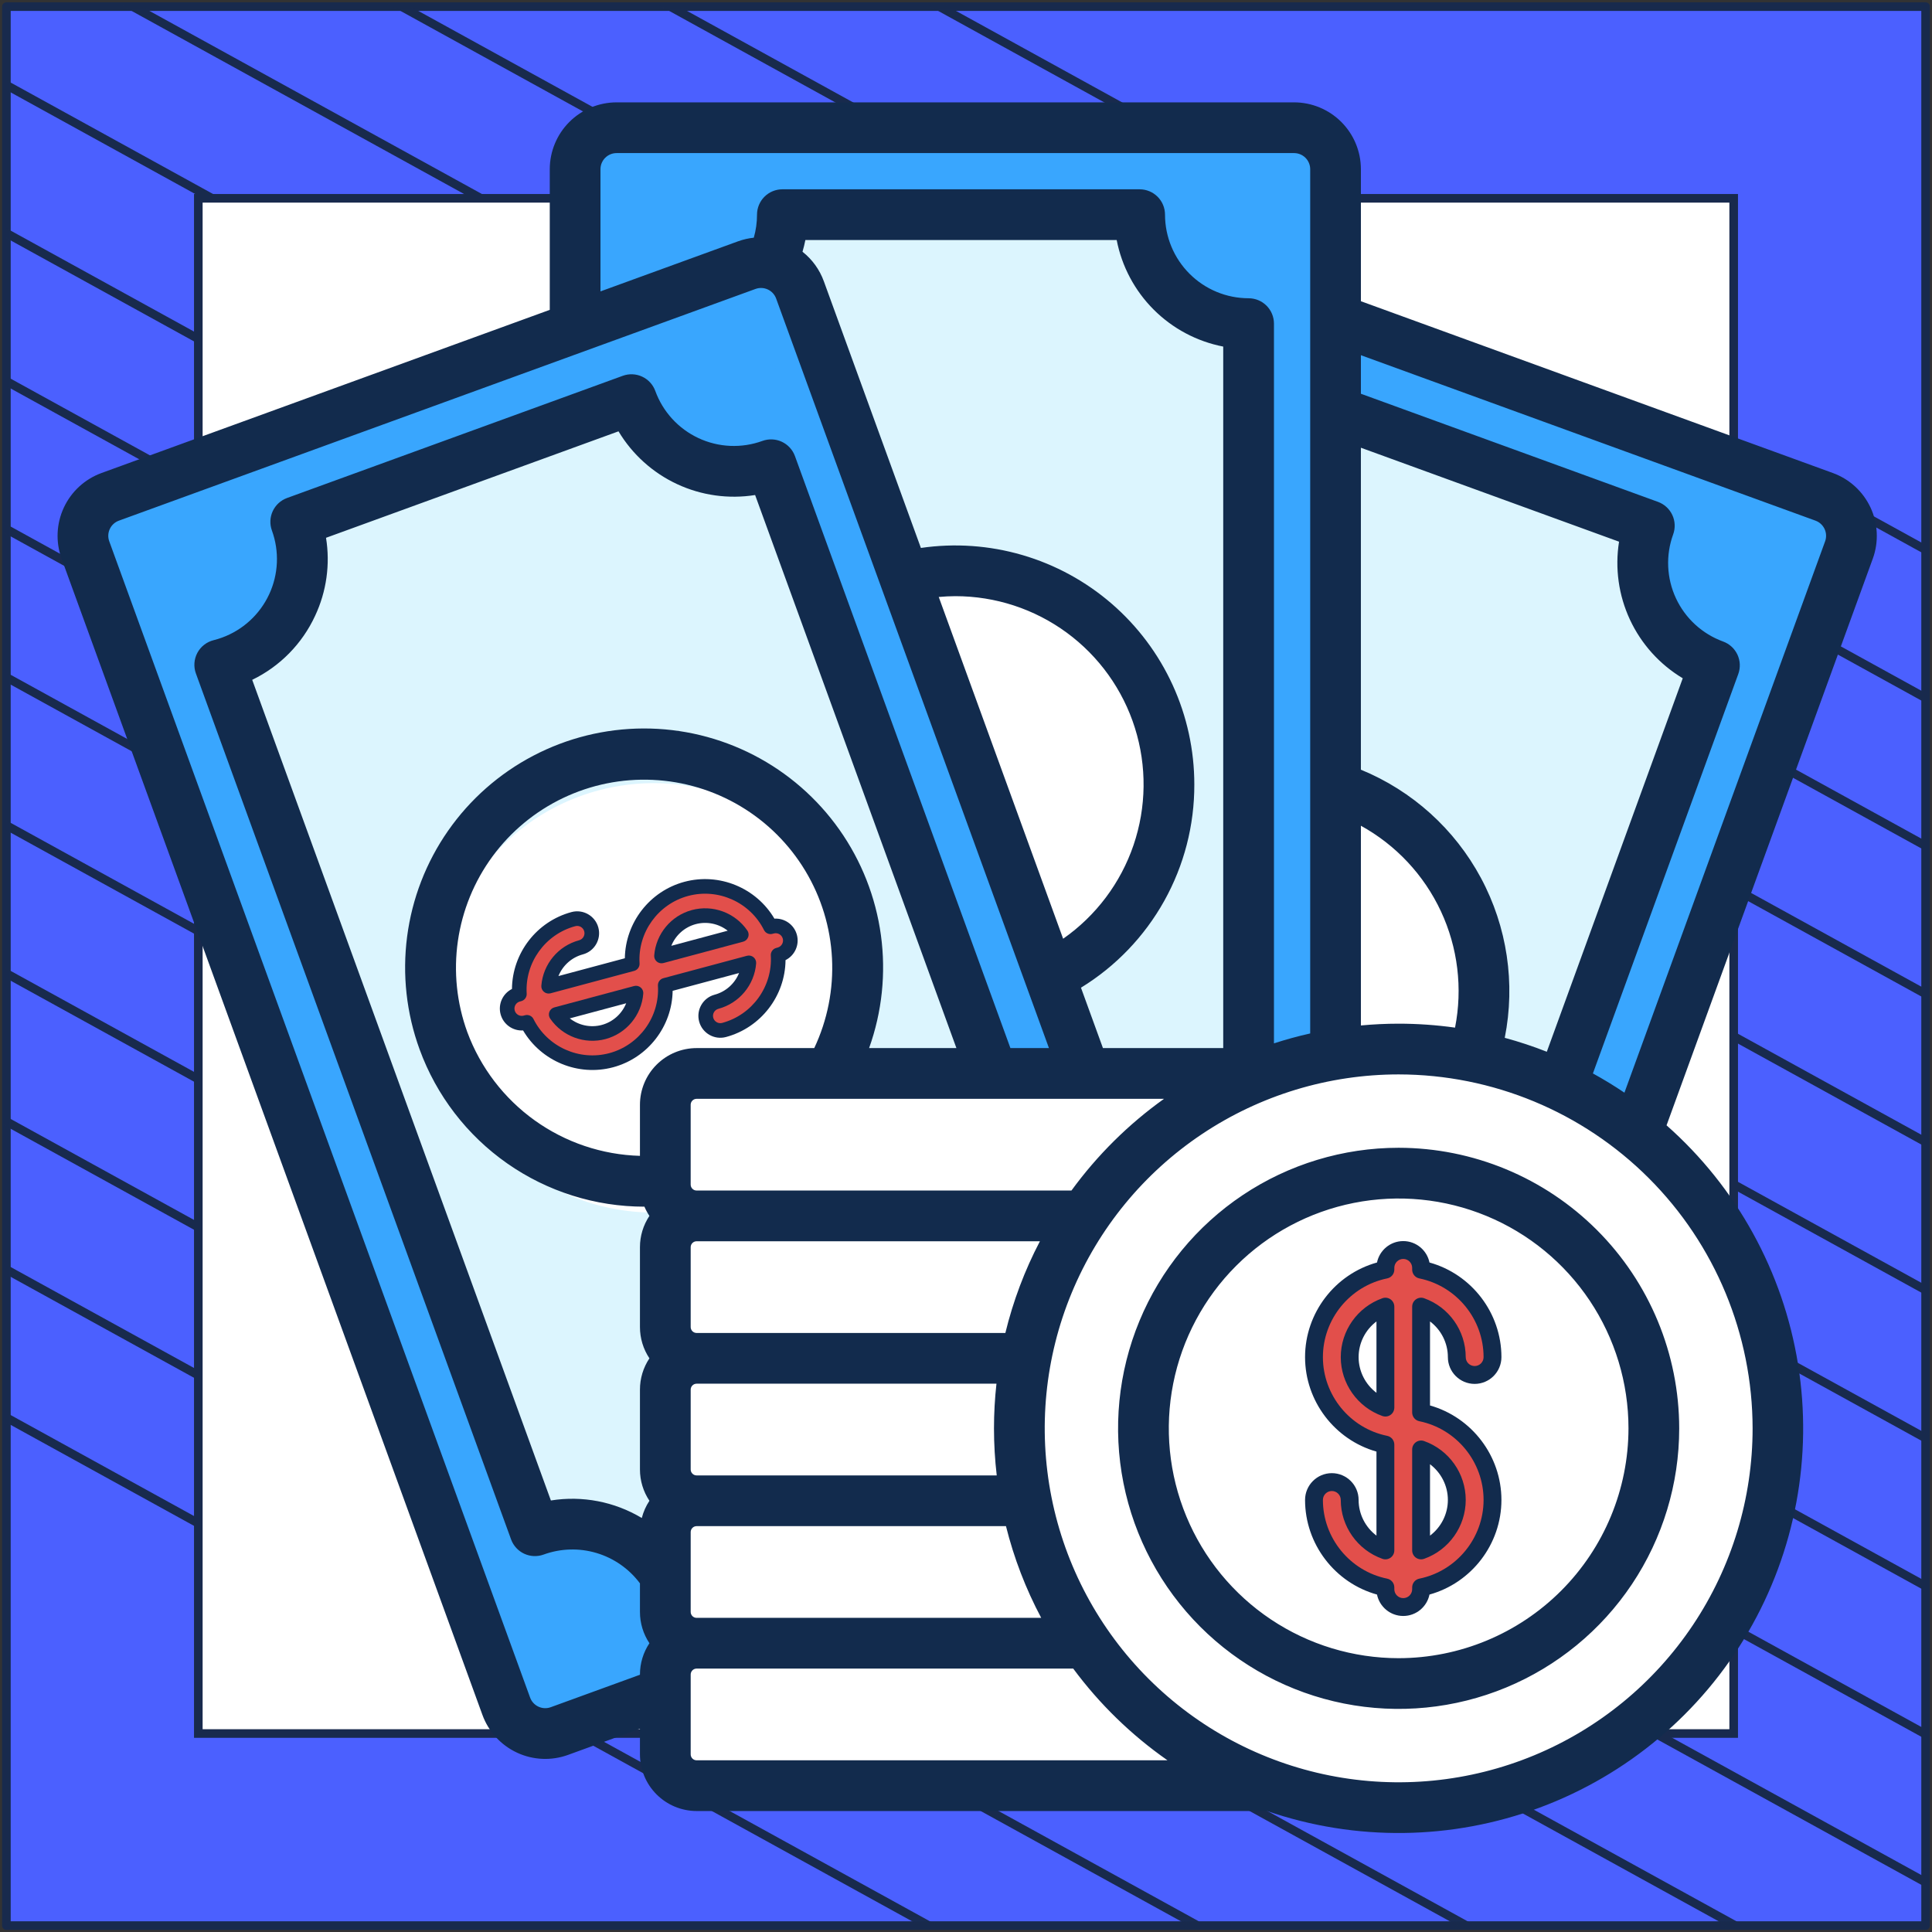
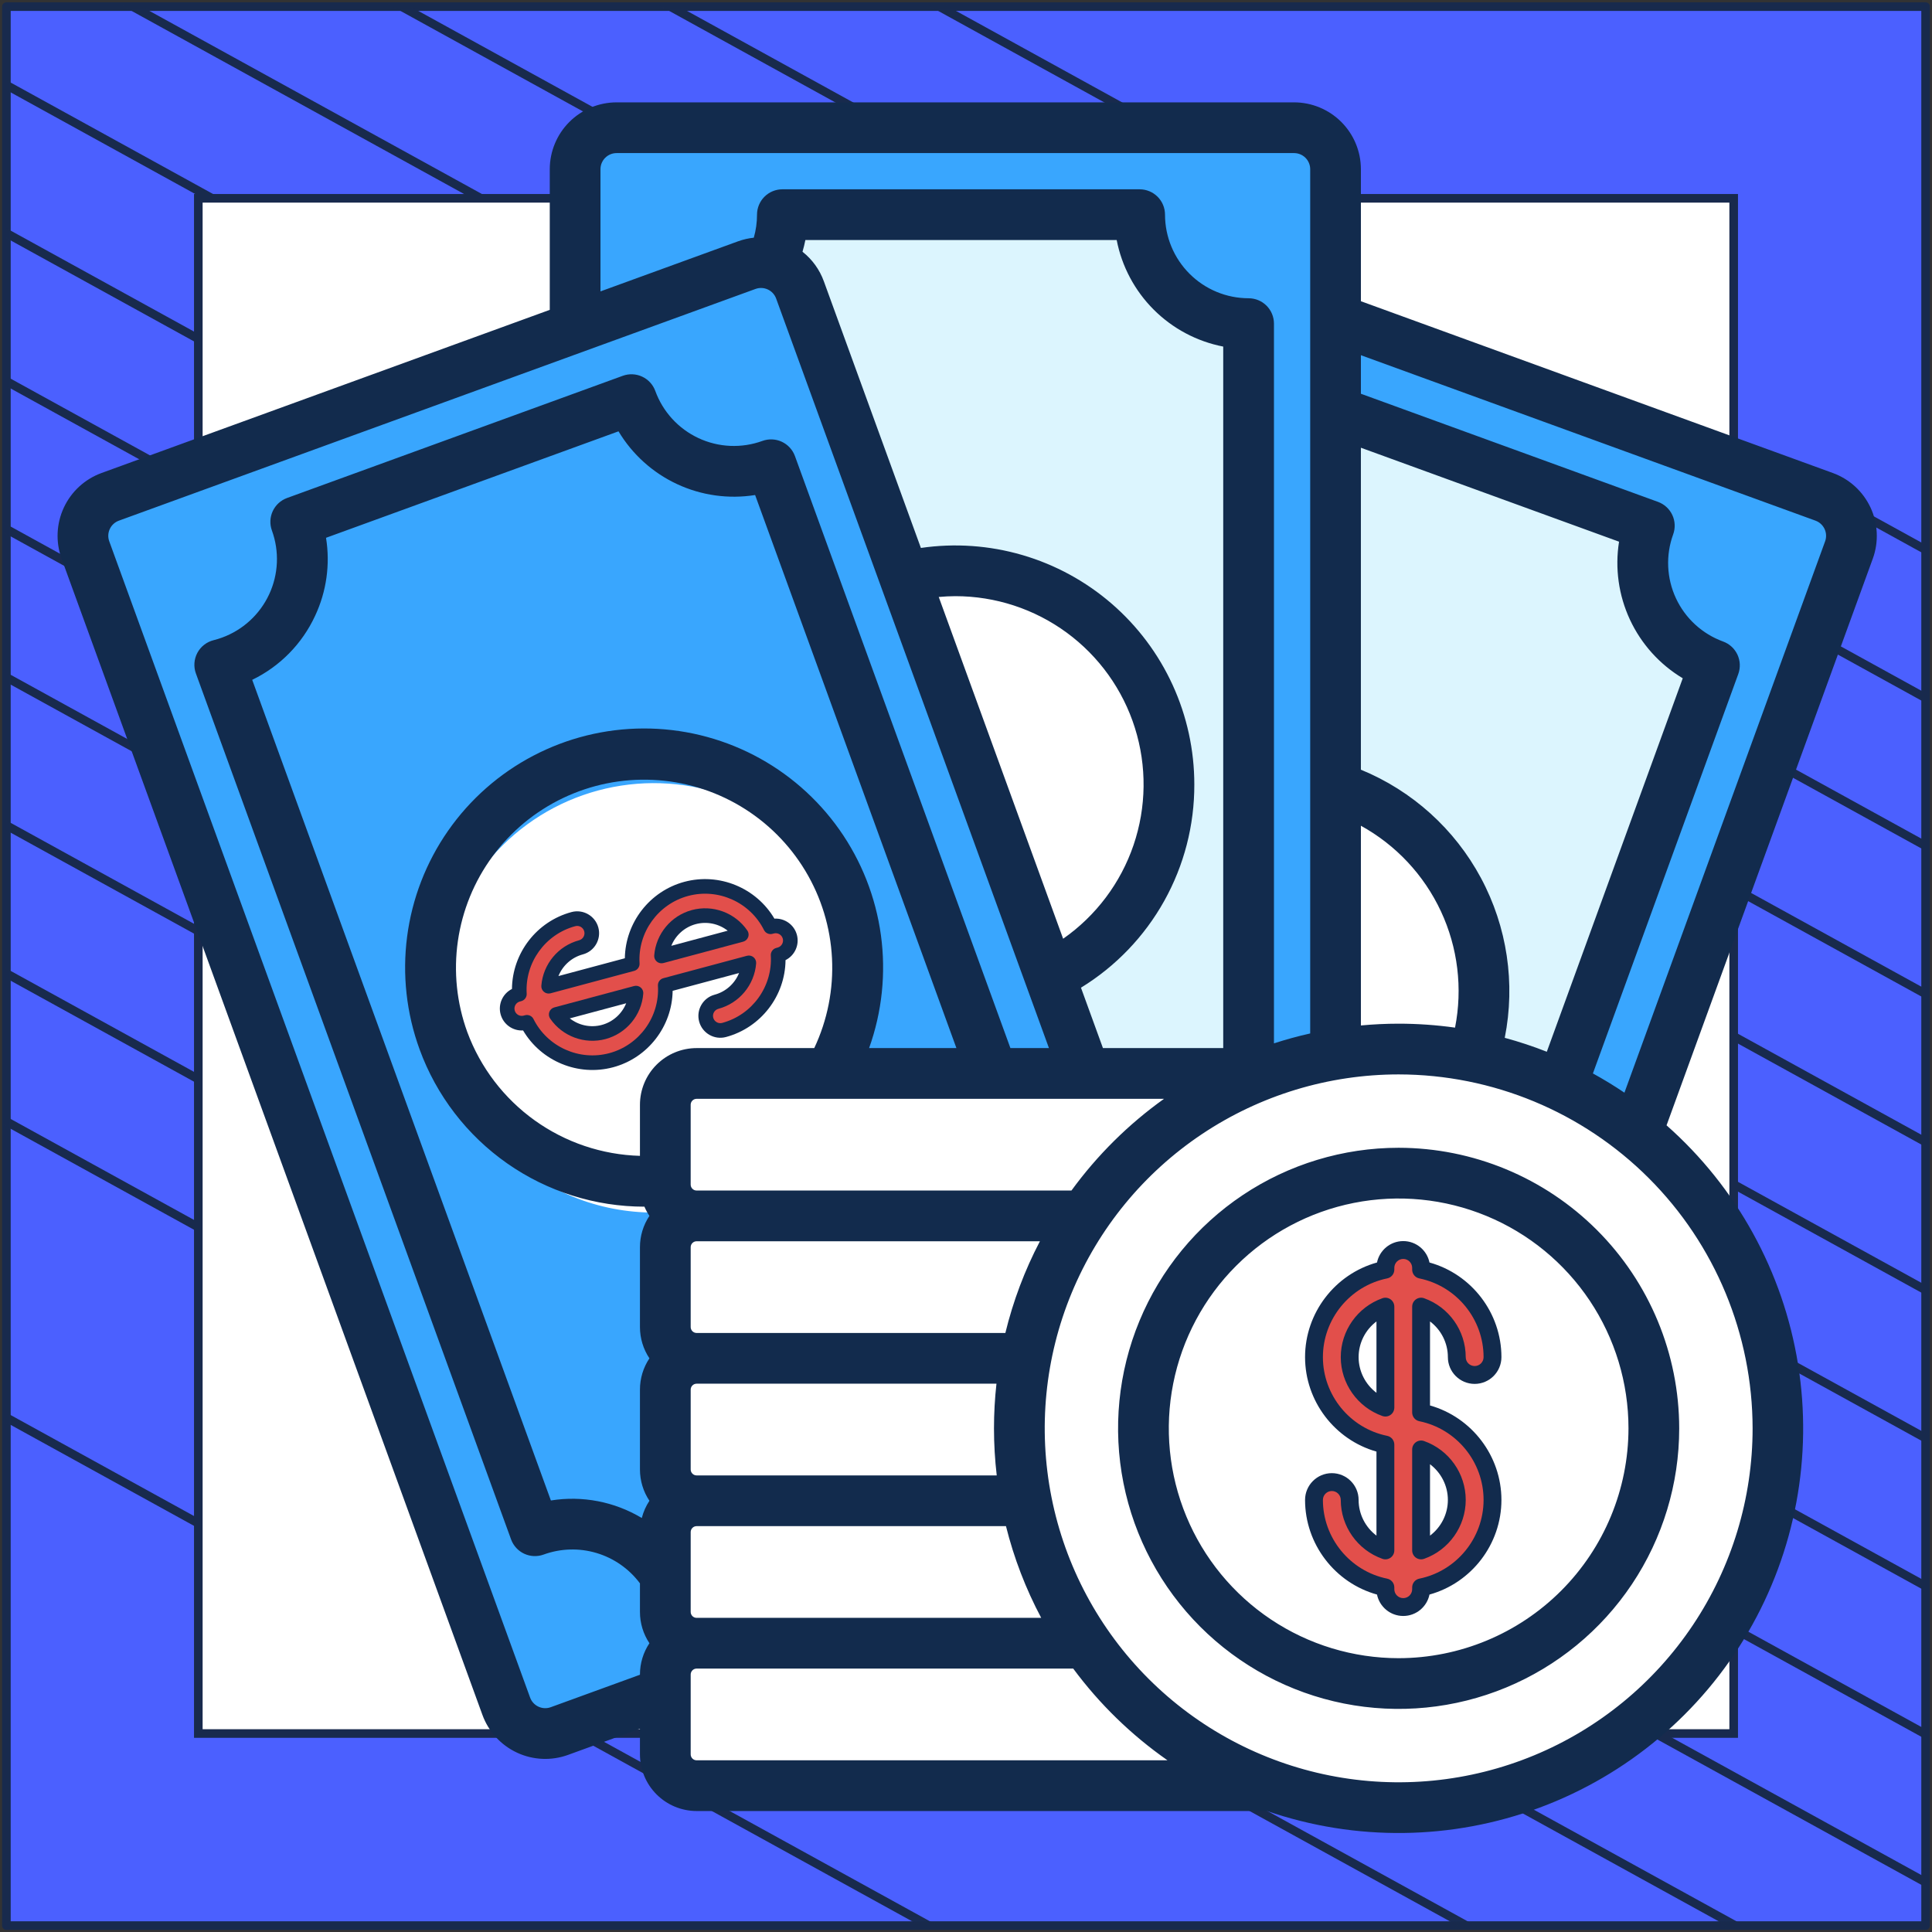
<svg xmlns="http://www.w3.org/2000/svg" width="302" height="302" viewBox="0 0 302 302" fill="none">
  <rect x="0" y="0" width="302" height="302" fill="#333333" stroke="none" />
  <rect width="300" height="300" transform="translate(1 1)" fill="#39A6FE" />
  <path d="M301 1.038H1V301H301V1.038Z" fill="#4B60FF" stroke="#182A4D" stroke-width="1.346" stroke-linejoin="round" />
  <mask id="mask0_1_5166" style="mask-type:luminance" maskUnits="userSpaceOnUse" x="1" y="1" width="300" height="300">
    <path d="M301 1H1V300.962H301V1Z" fill="white" />
  </mask>
  <g mask="url(#mask0_1_5166)">
    <path d="M-285.023 64.085L219.795 342.085" stroke="#182A4D" stroke-width="1.346" stroke-miterlimit="10" />
-     <path d="M-263.954 52.544L240.932 330.582" stroke="#182A4D" stroke-width="1.346" stroke-miterlimit="10" />
    <path d="M-242.819 41.04L261.999 319.04" stroke="#182A4D" stroke-width="1.346" stroke-miterlimit="10" />
    <path d="M-221.682 29.536L283.136 307.536" stroke="#182A4D" stroke-width="1.346" stroke-miterlimit="10" />
    <path d="M-200.545 18.032L304.272 296.032" stroke="#182A4D" stroke-width="1.346" stroke-miterlimit="10" />
    <path d="M-179.41 6.528L325.409 284.528" stroke="#182A4D" stroke-width="1.346" stroke-miterlimit="10" />
    <path d="M-158.273 -5.014L346.545 273.024" stroke="#182A4D" stroke-width="1.346" stroke-miterlimit="10" />
    <path d="M-137.205 -16.518L367.613 261.483" stroke="#182A4D" stroke-width="1.346" stroke-miterlimit="10" />
    <path d="M-116.069 -28.021L388.749 249.979" stroke="#182A4D" stroke-width="1.346" stroke-miterlimit="10" />
    <path d="M-94.932 -39.525L409.886 238.475" stroke="#182A4D" stroke-width="1.346" stroke-miterlimit="10" />
    <path d="M-73.796 -51.029L431.023 226.971" stroke="#182A4D" stroke-width="1.346" stroke-miterlimit="10" />
    <path d="M-52.659 -62.533L452.159 215.467" stroke="#182A4D" stroke-width="1.346" stroke-miterlimit="10" />
    <path d="M-31.591 -74.075L473.227 203.963" stroke="#182A4D" stroke-width="1.346" stroke-miterlimit="10" />
    <path d="M-10.454 -85.579L494.363 192.422" stroke="#182A4D" stroke-width="1.346" stroke-miterlimit="10" />
  </g>
  <path d="M271 31H31V270.975H271V31Z" fill="white" stroke="#182A4D" stroke-width="1.346" stroke-miterlimit="10" />
  <path d="M111.325 225.638L176.736 45.92C177.423 44.035 178.83 42.499 180.649 41.651C182.468 40.803 184.549 40.712 186.434 41.398L284.498 77.09C286.383 77.777 287.919 79.184 288.767 81.002C289.615 82.821 289.706 84.902 289.02 86.788L223.608 266.505C223.268 267.439 222.748 268.296 222.076 269.029C221.405 269.761 220.596 270.355 219.696 270.775C218.795 271.194 217.821 271.433 216.828 271.476C215.835 271.52 214.844 271.367 213.91 271.027L115.847 235.335C114.914 234.995 114.056 234.475 113.323 233.804C112.591 233.133 111.997 232.324 111.578 231.423C111.158 230.523 110.919 229.548 110.876 228.555C110.833 227.563 110.985 226.571 111.325 225.638Z" fill="#39A6FE" />
  <path d="M171.198 61.138L177.096 44.933C177.389 44.129 177.837 43.391 178.415 42.76C178.993 42.129 179.69 41.619 180.465 41.257C181.24 40.896 182.08 40.691 182.934 40.654C183.789 40.617 184.643 40.748 185.447 41.041L285.485 77.45C286.289 77.742 287.028 78.19 287.659 78.768C288.289 79.346 288.8 80.043 289.162 80.818C289.524 81.594 289.729 82.433 289.766 83.288C289.803 84.143 289.672 84.997 289.379 85.801L283.481 102.006C283.774 101.202 283.905 100.348 283.868 99.493C283.831 98.638 283.626 97.799 283.264 97.024C282.902 96.248 282.392 95.552 281.761 94.974C281.13 94.395 280.391 93.948 279.587 93.655L179.549 57.244C178.745 56.951 177.891 56.82 177.036 56.857C176.181 56.894 175.342 57.099 174.566 57.461C173.791 57.822 173.094 58.333 172.516 58.964C171.938 59.595 171.49 60.334 171.198 61.138Z" fill="#39A6FE" />
  <path d="M132.143 208.389L181.667 72.322C183.823 73.373 186.176 73.959 188.573 74.042C190.97 74.125 193.358 73.704 195.582 72.805C197.806 71.907 199.816 70.551 201.483 68.826C203.149 67.101 204.435 65.045 205.256 62.791L258.008 81.992C256.456 86.259 256.661 90.968 258.58 95.082C260.499 99.198 263.974 102.382 268.241 103.935L218.71 240.02C216.597 239.251 214.354 238.905 212.107 239.003C209.861 239.101 207.657 239.641 205.619 240.591C203.581 241.541 201.751 242.883 200.232 244.541C198.713 246.198 197.536 248.139 196.767 250.252L142.442 230.479C143.216 228.352 143.564 226.094 143.466 223.833C143.367 221.572 142.824 219.352 141.868 217.301C140.912 215.249 139.56 213.406 137.892 211.877C136.223 210.348 134.27 209.163 132.143 208.389Z" fill="#DCF5FE" />
  <path d="M166.726 155.836C166.726 149.197 168.695 142.707 172.384 137.186C176.073 131.666 181.315 127.363 187.45 124.822C193.584 122.282 200.333 121.617 206.845 122.912C213.357 124.208 219.338 127.405 224.033 132.1C228.728 136.795 231.925 142.776 233.22 149.288C234.515 155.8 233.85 162.55 231.309 168.684C228.768 174.818 224.465 180.06 218.944 183.749C213.424 187.437 206.933 189.406 200.294 189.406C191.394 189.395 182.862 185.855 176.569 179.562C170.276 173.269 166.736 164.736 166.726 155.836Z" fill="white" />
-   <path d="M89.569 219.394V28.143C89.569 27.149 89.764 26.165 90.145 25.247C90.525 24.329 91.082 23.495 91.785 22.793C92.487 22.09 93.321 21.533 94.239 21.152C95.157 20.772 96.141 20.577 97.135 20.577H201.491C202.485 20.577 203.469 20.772 204.387 21.152C205.305 21.533 206.139 22.09 206.841 22.793C207.544 23.495 208.101 24.329 208.482 25.247C208.862 26.165 209.057 27.149 209.057 28.143V219.394C209.057 220.387 208.862 221.371 208.482 222.289C208.101 223.207 207.544 224.041 206.841 224.744C206.139 225.447 205.305 226.004 204.387 226.384C203.469 226.764 202.485 226.96 201.491 226.96H97.135C96.141 226.96 95.157 226.764 94.239 226.384C93.321 226.004 92.487 225.447 91.785 224.744C91.082 224.041 90.525 223.207 90.145 222.289C89.764 221.371 89.569 220.387 89.569 219.394Z" fill="#39A6FE" />
+   <path d="M89.569 219.394V28.143C89.569 27.149 89.764 26.165 90.145 25.247C90.525 24.329 91.082 23.495 91.785 22.793C92.487 22.09 93.321 21.533 94.239 21.152C95.157 20.772 96.141 20.577 97.135 20.577H201.491C202.485 20.577 203.469 20.772 204.387 21.152C205.305 21.533 206.139 22.09 206.841 22.793C207.544 23.495 208.101 24.329 208.482 25.247V219.394C209.057 220.387 208.862 221.371 208.482 222.289C208.101 223.207 207.544 224.041 206.841 224.744C206.139 225.447 205.305 226.004 204.387 226.384C203.469 226.764 202.485 226.96 201.491 226.96H97.135C96.141 226.96 95.157 226.764 94.239 226.384C93.321 226.004 92.487 225.447 91.785 224.744C91.082 224.041 90.525 223.207 90.145 222.289C89.764 221.371 89.569 220.387 89.569 219.394Z" fill="#39A6FE" />
  <path d="M89.569 44.337V27.092C89.569 25.364 90.255 23.707 91.477 22.486C92.698 21.264 94.355 20.578 96.082 20.578H202.542C204.27 20.578 205.926 21.264 207.148 22.486C208.369 23.707 209.056 25.364 209.056 27.092V44.337C209.056 42.61 208.369 40.953 207.148 39.731C205.926 38.51 204.27 37.824 202.542 37.824H96.084C95.229 37.823 94.382 37.992 93.591 38.319C92.801 38.646 92.082 39.126 91.477 39.731C90.872 40.336 90.392 41.054 90.065 41.844C89.737 42.635 89.569 43.482 89.569 44.337Z" fill="#39A6FE" />
  <path d="M103.231 196.066V51.266C105.617 51.515 108.028 51.261 110.309 50.519C112.59 49.777 114.69 48.564 116.473 46.959C118.255 45.353 119.68 43.392 120.656 41.2C121.632 39.009 122.137 36.637 122.137 34.239H178.275C178.275 38.779 180.079 43.134 183.29 46.344C186.5 49.555 190.855 51.358 195.395 51.358V196.179C190.855 196.179 186.5 197.983 183.29 201.194C180.079 204.404 178.275 208.759 178.275 213.299H120.464C120.464 208.729 118.649 204.345 115.417 201.114C112.185 197.882 107.802 196.066 103.231 196.066Z" fill="#DCF5FE" />
  <path d="M115.744 123.768C115.744 117.129 117.713 110.638 121.402 105.118C125.09 99.597 130.333 95.295 136.467 92.754C142.601 90.213 149.351 89.549 155.863 90.844C162.374 92.139 168.356 95.336 173.051 100.031C177.745 104.726 180.942 110.707 182.238 117.219C183.533 123.731 182.868 130.481 180.327 136.615C177.786 142.749 173.483 147.991 167.963 151.68C162.442 155.369 155.952 157.337 149.313 157.337C140.413 157.327 131.88 153.787 125.587 147.494C119.294 141.201 115.754 132.668 115.744 123.768Z" fill="white" />
  <path d="M78.765 266.277L13.353 86.559C13.013 85.626 12.861 84.634 12.904 83.642C12.947 82.649 13.186 81.675 13.606 80.774C14.026 79.874 14.619 79.065 15.352 78.393C16.084 77.722 16.942 77.202 17.875 76.862L115.938 41.17C116.872 40.83 117.864 40.677 118.856 40.721C119.849 40.764 120.823 41.002 121.724 41.422C122.625 41.842 123.434 42.435 124.105 43.168C124.776 43.9 125.297 44.758 125.636 45.691L191.048 225.409C191.388 226.342 191.54 227.334 191.497 228.327C191.454 229.319 191.215 230.294 190.795 231.194C190.376 232.095 189.782 232.904 189.05 233.575C188.317 234.247 187.459 234.767 186.526 235.107L88.463 270.799C86.577 271.485 84.496 271.394 82.677 270.546C80.859 269.698 79.452 268.162 78.765 266.277Z" fill="#39A6FE" />
  <path d="M18.892 101.778L12.994 85.572C12.701 84.768 12.569 83.914 12.607 83.059C12.644 82.205 12.849 81.365 13.211 80.59C13.572 79.814 14.083 79.118 14.714 78.54C15.345 77.962 16.084 77.514 16.888 77.221L116.926 40.81C117.73 40.517 118.584 40.386 119.439 40.423C120.294 40.46 121.133 40.666 121.908 41.027C122.684 41.389 123.38 41.9 123.958 42.531C124.536 43.162 124.984 43.9 125.277 44.704L131.175 60.91C130.883 60.105 130.435 59.367 129.857 58.735C129.279 58.104 128.583 57.593 127.807 57.231C127.032 56.869 126.192 56.664 125.337 56.627C124.482 56.589 123.628 56.721 122.824 57.014L22.786 93.427C21.982 93.719 21.243 94.167 20.612 94.745C19.981 95.323 19.47 96.02 19.109 96.795C18.747 97.571 18.542 98.41 18.505 99.265C18.468 100.12 18.599 100.974 18.892 101.778Z" fill="#39A6FE" />
-   <path d="M83.625 239.68L34.101 103.615C36.428 103.034 38.607 101.97 40.497 100.493C42.387 99.016 43.945 97.158 45.071 95.04C46.197 92.922 46.865 90.591 47.033 88.198C47.2 85.805 46.863 83.404 46.043 81.149L98.796 61.948C100.349 66.215 103.533 69.69 107.648 71.609C111.763 73.528 116.472 73.733 120.738 72.18L170.269 208.266C168.157 209.035 166.216 210.212 164.558 211.731C162.901 213.25 161.559 215.08 160.609 217.118C159.658 219.155 159.119 221.36 159.021 223.606C158.923 225.852 159.268 228.096 160.037 230.208L105.712 249.981C104.938 247.854 103.753 245.901 102.224 244.232C100.696 242.563 98.853 241.212 96.802 240.256C94.751 239.299 92.532 238.756 90.271 238.657C88.01 238.558 85.752 238.906 83.625 239.68Z" fill="#DCF5FE" />
  <path d="M70.656 167.465C68.385 161.226 68.015 154.454 69.593 148.005C71.171 141.556 74.626 135.72 79.521 131.234C84.416 126.749 90.532 123.815 97.094 122.805C103.656 121.795 110.37 122.754 116.387 125.56C122.405 128.366 127.455 132.893 130.899 138.569C134.344 144.245 136.027 150.815 135.738 157.448C135.448 164.081 133.198 170.479 129.272 175.834C125.346 181.188 119.921 185.258 113.682 187.529C105.315 190.563 96.086 190.155 88.02 186.394C79.954 182.632 73.709 175.825 70.656 167.465Z" fill="white" />
  <path d="M222.603 239.554V252.038C222.603 253.335 222.088 254.579 221.17 255.496C220.253 256.413 219.009 256.929 217.712 256.929C218.354 256.929 218.99 257.055 219.584 257.301C220.177 257.547 220.716 257.907 221.171 258.361C221.625 258.816 221.985 259.355 222.231 259.948C222.477 260.542 222.603 261.178 222.603 261.82V274.303C222.603 274.945 222.477 275.582 222.231 276.175C221.985 276.768 221.625 277.308 221.171 277.762C220.716 278.216 220.177 278.576 219.584 278.822C218.99 279.068 218.354 279.195 217.712 279.195H108.913C107.615 279.195 106.371 278.679 105.454 277.762C104.537 276.845 104.021 275.6 104.021 274.303V261.82C104.021 260.523 104.537 259.279 105.454 258.361C106.371 257.444 107.615 256.929 108.913 256.929C107.616 256.929 106.371 256.413 105.454 255.496C104.537 254.579 104.021 253.335 104.021 252.038V239.554C104.021 238.257 104.537 237.013 105.454 236.095C106.371 235.178 107.615 234.663 108.913 234.663H217.712C219.009 234.663 220.253 235.178 221.17 236.096C222.088 237.013 222.603 238.257 222.603 239.554ZM217.712 212.397H108.913C107.616 212.397 106.371 212.912 105.454 213.83C104.537 214.747 104.021 215.991 104.021 217.288V229.772C104.021 231.069 104.537 232.313 105.454 233.23C106.371 234.147 107.616 234.663 108.913 234.663H217.712C219.009 234.663 220.253 234.147 221.17 233.23C222.088 232.313 222.603 231.069 222.603 229.772V217.288C222.603 215.991 222.088 214.747 221.17 213.83C220.253 212.913 219.009 212.397 217.712 212.397ZM222.603 185.24V172.756C222.603 171.459 222.088 170.215 221.17 169.298C220.253 168.381 219.009 167.865 217.712 167.865H108.913C107.616 167.865 106.371 168.38 105.454 169.298C104.537 170.215 104.021 171.459 104.021 172.756V185.24C104.021 186.537 104.537 187.781 105.454 188.698C106.371 189.616 107.615 190.131 108.913 190.131C107.616 190.131 106.371 190.646 105.454 191.564C104.537 192.481 104.021 193.725 104.021 195.022V207.507C104.021 208.805 104.537 210.049 105.454 210.966C106.371 211.883 107.616 212.398 108.913 212.398H217.712C219.009 212.398 220.253 211.883 221.17 210.966C222.088 210.049 222.603 208.805 222.603 207.507V195.024C222.603 193.727 222.088 192.483 221.17 191.565C220.253 190.648 219.009 190.133 217.712 190.133C218.354 190.133 218.991 190.006 219.584 189.76C220.178 189.514 220.717 189.154 221.171 188.699C221.625 188.245 221.985 187.706 222.231 187.112C222.477 186.518 222.603 185.882 222.603 185.24Z" fill="white" />
  <path d="M222.603 266.301V274.306C222.603 274.948 222.477 275.584 222.231 276.177C221.985 276.771 221.625 277.31 221.171 277.764C220.716 278.219 220.177 278.579 219.584 278.825C218.99 279.071 218.354 279.197 217.712 279.197H108.913C108.27 279.197 107.634 279.071 107.041 278.825C106.447 278.579 105.908 278.219 105.454 277.764C105 277.31 104.639 276.771 104.394 276.177C104.148 275.584 104.021 274.948 104.021 274.306V266.301C104.021 267.598 104.537 268.842 105.454 269.759C106.371 270.677 107.615 271.192 108.913 271.192H217.712C218.354 271.192 218.99 271.066 219.584 270.82C220.177 270.574 220.716 270.214 221.171 269.759C221.625 269.305 221.985 268.766 222.231 268.172C222.477 267.579 222.603 266.943 222.603 266.301ZM222.603 244.035V252.04C222.603 253.337 222.088 254.581 221.17 255.499C220.253 256.416 219.009 256.931 217.712 256.931H108.913C107.616 256.931 106.371 256.416 105.454 255.499C104.537 254.581 104.021 253.337 104.021 252.04V244.033C104.021 245.33 104.537 246.574 105.454 247.491C106.371 248.409 107.616 248.924 108.913 248.924H217.712C219.009 248.924 220.253 248.408 221.17 247.491C222.088 246.574 222.603 245.33 222.603 244.033V244.035ZM222.603 221.769V229.774C222.603 231.071 222.088 232.315 221.17 233.233C220.253 234.15 219.009 234.665 217.712 234.665H108.913C107.616 234.665 106.371 234.15 105.454 233.233C104.537 232.315 104.021 231.071 104.021 229.774V221.767C104.021 223.064 104.537 224.308 105.454 225.225C106.371 226.143 107.616 226.658 108.913 226.658H217.712C219.009 226.658 220.253 226.142 221.17 225.225C222.088 224.308 222.603 223.064 222.603 221.767V221.769ZM222.603 199.503V207.508C222.603 208.805 222.088 210.049 221.17 210.966C220.253 211.883 219.009 212.399 217.712 212.399H108.913C107.615 212.399 106.371 211.884 105.454 210.966C104.537 210.049 104.021 208.805 104.021 207.508V199.501C104.021 200.798 104.537 202.042 105.454 202.959C106.371 203.877 107.616 204.392 108.913 204.392H217.712C219.009 204.392 220.253 203.876 221.17 202.959C222.088 202.042 222.603 200.798 222.603 199.501V199.503ZM222.603 177.237V185.242C222.603 186.539 222.088 187.783 221.17 188.701C220.253 189.618 219.009 190.133 217.712 190.134H108.913C107.615 190.133 106.371 189.618 105.454 188.701C104.537 187.783 104.021 186.539 104.021 185.242V177.235C104.021 178.532 104.537 179.776 105.454 180.693C106.371 181.611 107.616 182.126 108.913 182.126H217.712C219.009 182.126 220.253 181.61 221.17 180.693C222.088 179.776 222.603 178.532 222.603 177.235V177.237Z" fill="white" />
  <path d="M277.942 223.222C277.942 234.838 274.497 246.192 268.044 255.85C261.591 265.508 252.419 273.035 241.688 277.481C230.957 281.926 219.148 283.089 207.756 280.823C196.364 278.557 185.899 272.963 177.686 264.75C169.472 256.537 163.879 246.073 161.613 234.68C159.346 223.288 160.509 211.48 164.954 200.748C169.399 190.017 176.926 180.845 186.584 174.391C196.242 167.938 207.596 164.493 219.212 164.493C226.924 164.493 234.561 166.012 241.687 168.963C248.812 171.914 255.287 176.24 260.74 181.694C266.194 187.147 270.52 193.622 273.471 200.747C276.423 207.873 277.942 215.51 277.942 223.222Z" fill="white" />
  <path d="M219.212 281.951C203.668 281.902 188.777 275.693 177.802 264.685C166.828 253.676 160.665 238.766 160.665 223.222C160.665 207.678 166.828 192.767 177.802 181.759C188.777 170.75 203.668 164.541 219.212 164.493V281.951Z" fill="white" />
  <path d="M219.212 265.672C210.816 265.672 202.609 263.182 195.628 258.518C188.647 253.853 183.206 247.223 179.993 239.467C176.78 231.71 175.94 223.175 177.578 214.94C179.216 206.706 183.259 199.142 189.195 193.205C195.132 187.269 202.696 183.226 210.93 181.588C219.165 179.95 227.7 180.79 235.457 184.003C243.213 187.216 249.843 192.657 254.508 199.638C259.172 206.619 261.662 214.826 261.662 223.222C261.649 234.476 257.173 245.266 249.215 253.225C241.256 261.183 230.466 265.659 219.212 265.672Z" fill="white" />
  <path d="M219.212 265.672C207.953 265.672 197.156 261.199 189.195 253.238C181.234 245.278 176.762 234.48 176.762 223.222C176.762 211.963 181.234 201.166 189.195 193.205C197.156 185.244 207.953 180.772 219.212 180.772V265.672Z" fill="white" />
  <path d="M262.485 223.272C262.485 231.946 259.913 240.425 255.094 247.637C250.274 254.849 243.425 260.47 235.411 263.79C227.397 267.109 218.579 267.977 210.072 266.285C201.564 264.592 193.75 260.415 187.616 254.282C181.483 248.148 177.306 240.333 175.614 231.826C173.922 223.319 174.791 214.5 178.11 206.487C181.43 198.473 187.051 191.624 194.263 186.805C201.476 181.986 209.955 179.414 218.629 179.414C230.257 179.427 241.404 184.052 249.626 192.274C257.848 200.496 262.473 211.644 262.485 223.272ZM254.556 223.272C254.556 216.166 252.449 209.22 248.501 203.312C244.553 197.403 238.943 192.798 232.378 190.079C225.813 187.36 218.589 186.648 211.62 188.034C204.651 189.42 198.249 192.842 193.225 197.867C188.2 202.891 184.778 209.293 183.392 216.262C182.005 223.231 182.717 230.455 185.436 237.019C188.155 243.584 192.76 249.195 198.668 253.143C204.576 257.091 211.522 259.198 218.628 259.198C228.153 259.188 237.285 255.4 244.021 248.664C250.756 241.929 254.545 232.797 254.556 223.272ZM292.746 87.325L260.506 175.906C271.467 185.596 278.73 198.788 281.056 213.232C283.383 227.677 280.628 242.481 273.263 255.123C265.898 267.765 254.377 277.461 240.663 282.561C226.95 287.661 211.893 287.848 198.057 283.09H108.891C106.543 283.087 104.292 282.154 102.631 280.493C100.971 278.833 100.037 276.582 100.034 274.234V270.226L88.801 274.314C86.198 275.262 83.325 275.136 80.814 273.965C78.303 272.794 76.36 270.674 75.412 268.07L9.626 87.325C8.682 84.721 8.81 81.849 9.981 79.339C11.151 76.829 13.27 74.886 15.872 73.937L85.936 48.435V26.446C85.939 23.677 87.04 21.022 88.998 19.064C90.956 17.106 93.61 16.004 96.379 16H202.283C205.052 16.003 207.707 17.105 209.666 19.063C211.624 21.021 212.726 23.677 212.729 26.446V47.085L286.501 73.937C289.103 74.886 291.221 76.829 292.392 79.339C293.563 81.849 293.691 84.721 292.747 87.325H292.746ZM253.08 84.674L212.728 69.987V120.313C220.755 123.607 227.388 129.59 231.49 137.236C235.592 144.883 236.909 153.717 235.214 162.227C237.444 162.831 239.639 163.558 241.789 164.404L263.038 106.023C259.436 103.865 256.563 100.677 254.788 96.872C253.014 93.066 252.419 88.817 253.081 84.67L253.08 84.674ZM212.729 160.294C214.672 160.113 216.64 160.016 218.63 160.016C221.578 160.017 224.524 160.223 227.444 160.633C228.656 154.492 227.883 148.125 225.238 142.452C222.592 136.779 218.212 132.094 212.729 129.075V160.294ZM93.863 45.549L115.386 37.715C116.175 37.431 116.996 37.243 117.83 37.155C118.164 35.985 118.333 34.773 118.332 33.556C118.332 32.504 118.749 31.496 119.493 30.752C120.236 30.009 121.245 29.591 122.296 29.591H178.144C179.196 29.591 180.204 30.009 180.948 30.752C181.691 31.496 182.109 32.504 182.109 33.556C182.113 37.02 183.49 40.341 185.94 42.79C188.389 45.24 191.71 46.618 195.174 46.622C196.226 46.622 197.234 47.039 197.978 47.783C198.721 48.526 199.139 49.535 199.139 50.587V163.093C200.989 162.492 202.877 161.975 204.803 161.543V26.446C204.802 25.779 204.537 25.139 204.065 24.668C203.593 24.196 202.954 23.93 202.287 23.93H96.379C95.712 23.93 95.072 24.196 94.601 24.668C94.129 25.139 93.864 25.779 93.863 26.446V45.549ZM49.254 96.265C47.231 100.635 43.758 104.17 39.424 106.268L86.112 234.546C91.024 233.758 96.056 234.729 100.322 237.286C100.566 236.328 100.969 235.418 101.515 234.594C100.549 233.146 100.033 231.443 100.034 229.702V217.219C100.033 215.478 100.548 213.776 101.514 212.327C100.548 210.879 100.033 209.177 100.034 207.437V194.953C100.033 193.213 100.547 191.511 101.513 190.062C101.209 189.607 100.948 189.125 100.733 188.621C93.061 188.62 85.576 186.262 79.29 181.865C73.004 177.468 68.222 171.245 65.59 164.039C63.533 158.404 62.864 152.355 63.638 146.406C64.413 140.457 66.609 134.782 70.04 129.861C73.472 124.94 78.038 120.918 83.353 118.135C88.667 115.351 94.574 113.889 100.573 113.871C106.573 113.853 112.488 115.281 117.819 118.032C123.15 120.784 127.74 124.779 131.201 129.679C134.662 134.58 136.891 140.242 137.701 146.186C138.511 152.13 137.878 158.183 135.854 163.83H149.501L118.036 77.38C113.889 78.041 109.64 77.447 105.834 75.672C102.028 73.898 98.841 71.025 96.682 67.423L50.962 84.066C51.634 88.212 51.039 92.464 49.254 96.265ZM155.374 223.272C155.375 220.94 155.504 218.61 155.761 216.292H108.891C108.645 216.292 108.409 216.39 108.236 216.564C108.062 216.737 107.964 216.973 107.964 217.219V229.702C107.964 229.948 108.062 230.183 108.236 230.357C108.409 230.531 108.645 230.629 108.891 230.629H155.804C155.519 228.187 155.375 225.73 155.374 223.272ZM108.891 163.831H127.28C129.346 159.452 130.299 154.632 130.054 149.797C129.81 144.962 128.375 140.262 125.878 136.114C123.381 131.966 119.899 128.499 115.74 126.021C111.581 123.542 106.875 122.128 102.039 121.905C97.203 121.682 92.387 122.656 88.017 124.741C83.648 126.827 79.861 129.958 76.993 133.858C74.124 137.758 72.263 142.306 71.574 147.098C70.885 151.89 71.39 156.778 73.044 161.328C75.101 166.877 78.77 171.683 83.579 175.131C88.389 178.579 94.119 180.51 100.034 180.676V172.689C100.036 170.341 100.97 168.089 102.63 166.429C104.291 164.768 106.542 163.834 108.891 163.831ZM108.891 252.894H162.756C160.341 248.359 158.491 243.544 157.248 238.559H108.891C108.645 238.559 108.409 238.656 108.236 238.83C108.062 239.004 107.964 239.24 107.964 239.485V251.971C107.965 252.216 108.063 252.451 108.237 252.624C108.41 252.797 108.645 252.894 108.891 252.894ZM162.554 194.027H108.891C108.645 194.027 108.409 194.125 108.236 194.299C108.062 194.472 107.964 194.708 107.964 194.954V207.437C107.964 207.683 108.062 207.918 108.236 208.092C108.41 208.265 108.645 208.363 108.891 208.363H157.153C158.362 203.382 160.175 198.567 162.554 194.027ZM181.955 171.761H108.889C108.643 171.761 108.408 171.859 108.234 172.033C108.06 172.207 107.963 172.442 107.962 172.688V185.171C107.963 185.416 108.06 185.652 108.234 185.826C108.408 185.999 108.643 186.097 108.889 186.097H167.484C171.508 180.574 176.395 175.734 181.955 171.761ZM166.184 146.738C171.317 143.153 175.173 138.023 177.19 132.096C179.208 126.169 179.282 119.753 177.402 113.781C175.523 107.808 171.787 102.591 166.739 98.888C161.69 95.185 155.592 93.189 149.331 93.189C148.464 93.189 147.601 93.24 146.74 93.316L166.184 146.738ZM172.406 163.831H191.208V54.176C187.089 53.375 183.303 51.362 180.336 48.395C177.369 45.428 175.356 41.642 174.555 37.523H125.89C125.772 38.141 125.616 38.749 125.443 39.353C126.962 40.548 128.116 42.145 128.776 43.962L143.95 85.652C149.255 84.88 154.664 85.258 159.81 86.762C164.955 88.265 169.717 90.859 173.772 94.366C177.826 97.873 181.078 102.212 183.307 107.087C185.537 111.962 186.69 117.261 186.69 122.621C186.71 128.992 185.091 135.26 181.988 140.824C178.885 146.388 174.402 151.06 168.972 154.39L172.406 163.831ZM100.034 261.786V261.751C100.033 260.01 100.548 258.308 101.514 256.859C100.548 255.411 100.033 253.709 100.034 251.968V247.502C98.341 245.232 95.961 243.568 93.248 242.758C90.534 241.947 87.632 242.033 84.971 243.002C84.482 243.18 83.962 243.26 83.442 243.238C82.922 243.215 82.411 243.09 81.939 242.87C81.467 242.65 81.043 242.339 80.692 241.955C80.34 241.571 80.067 241.122 79.889 240.632L30.623 105.274C30.433 104.752 30.355 104.197 30.393 103.643C30.432 103.089 30.587 102.549 30.847 102.059C31.107 101.568 31.468 101.138 31.905 100.796C32.342 100.454 32.847 100.207 33.385 100.072C33.828 99.961 34.266 99.828 34.695 99.671C36.307 99.085 37.788 98.186 39.053 97.027C40.318 95.868 41.342 94.471 42.068 92.916C42.792 91.361 43.204 89.678 43.279 87.964C43.353 86.25 43.09 84.538 42.503 82.925C42.325 82.436 42.245 81.917 42.267 81.396C42.29 80.876 42.415 80.366 42.635 79.894C42.855 79.422 43.166 78.998 43.55 78.646C43.934 78.294 44.383 78.022 44.873 77.844L97.35 58.743C97.839 58.565 98.359 58.485 98.879 58.508C99.4 58.53 99.91 58.655 100.382 58.876C100.854 59.096 101.278 59.406 101.63 59.79C101.982 60.174 102.254 60.624 102.432 61.113C103.618 64.369 106.048 67.021 109.188 68.486C112.329 69.95 115.922 70.107 119.178 68.922C119.668 68.744 120.187 68.664 120.707 68.687C121.228 68.709 121.738 68.834 122.21 69.054C122.682 69.274 123.106 69.585 123.458 69.969C123.81 70.353 124.083 70.802 124.261 71.291L157.942 163.831H163.966L121.324 46.671C121.096 46.044 120.628 45.533 120.023 45.251C119.418 44.969 118.726 44.938 118.099 45.166L18.581 81.388C17.954 81.617 17.444 82.085 17.162 82.69C16.88 83.294 16.849 83.986 17.077 84.613L82.864 265.358C83.093 265.984 83.561 266.494 84.166 266.777C84.77 267.059 85.462 267.09 86.089 266.862L100.034 261.786ZM182.496 275.16C176.841 271.21 171.864 266.368 167.76 260.824H108.891C108.645 260.824 108.409 260.922 108.236 261.096C108.062 261.269 107.964 261.505 107.964 261.751V274.234C107.964 274.48 108.062 274.715 108.236 274.889C108.41 275.063 108.645 275.16 108.891 275.16H182.496ZM218.632 167.946C207.69 167.946 196.993 171.191 187.895 177.27C178.797 183.349 171.705 191.99 167.518 202.099C163.33 212.209 162.235 223.333 164.37 234.065C166.504 244.798 171.774 254.656 179.511 262.393C187.249 270.131 197.107 275.4 207.839 277.535C218.571 279.67 229.695 278.574 239.805 274.386C249.914 270.199 258.555 263.108 264.634 254.009C270.714 244.911 273.958 234.214 273.958 223.272C273.942 208.603 268.107 194.54 257.735 184.168C247.362 173.796 233.298 167.962 218.63 167.946H218.632ZM283.794 81.388L212.729 55.523V61.548L259.17 78.451C259.659 78.629 260.109 78.902 260.493 79.254C260.877 79.606 261.187 80.03 261.408 80.501C261.628 80.973 261.753 81.484 261.775 82.004C261.798 82.524 261.718 83.044 261.54 83.533C260.355 86.789 260.512 90.383 261.976 93.523C263.44 96.664 266.092 99.094 269.348 100.28C269.837 100.458 270.287 100.73 270.671 101.082C271.055 101.434 271.366 101.858 271.586 102.329C271.806 102.801 271.931 103.312 271.954 103.832C271.976 104.352 271.896 104.872 271.718 105.361L248.995 167.795C250.685 168.724 252.328 169.727 253.922 170.802L285.293 84.613C285.521 83.986 285.49 83.295 285.208 82.69C284.927 82.085 284.417 81.617 283.791 81.388H283.794Z" fill="#122B4D" />
  <path d="M222.138 220.79V204.246C225.386 205.398 227.719 208.5 227.719 212.138C227.719 213.679 228.969 214.928 230.51 214.928C232.051 214.928 233.3 213.679 233.3 212.138C233.3 205.4 228.499 199.763 222.138 198.466V198.186C222.138 196.644 220.889 195.395 219.348 195.395C217.807 195.395 216.557 196.644 216.557 198.186V198.466C210.196 199.762 205.395 205.4 205.395 212.138C205.395 218.876 210.196 224.513 216.557 225.81V242.353C213.309 241.201 210.976 238.1 210.976 234.462C210.976 232.921 209.727 231.671 208.186 231.671C206.645 231.671 205.395 232.921 205.395 234.462C205.395 241.2 210.196 246.837 216.557 248.133V248.414C216.557 249.955 217.807 251.205 219.348 251.205C220.889 251.205 222.138 249.955 222.138 248.414V248.133C228.499 246.837 233.3 241.2 233.3 234.462C233.3 227.724 228.499 222.087 222.138 220.79ZM210.976 212.138C210.976 208.5 213.309 205.398 216.557 204.246V220.029C213.309 218.877 210.976 215.776 210.976 212.138ZM222.138 242.353V226.57C225.386 227.722 227.719 230.824 227.719 234.462C227.719 238.1 225.386 241.201 222.138 242.353Z" fill="#E24F4B" />
  <path d="M212.371 234.462C212.371 232.154 210.494 230.276 208.186 230.276C205.878 230.276 204 232.154 204 234.462C204 241.37 208.67 247.428 215.246 249.253C215.636 251.16 217.327 252.6 219.348 252.6C221.369 252.6 223.06 251.16 223.449 249.253C230.026 247.428 234.695 241.37 234.695 234.462C234.695 227.584 230.066 221.548 223.533 219.695V206.561C225.256 207.858 226.324 209.911 226.324 212.138C226.324 214.446 228.201 216.324 230.51 216.324C232.818 216.324 234.695 214.446 234.695 212.138C234.695 205.23 230.026 199.172 223.449 197.347C223.06 195.44 221.369 194 219.348 194C217.327 194 215.636 195.44 215.246 197.347C208.67 199.172 204 205.23 204 212.138C204 219.016 208.63 225.052 215.162 226.905V240.039C213.439 238.742 212.371 236.689 212.371 234.462ZM216.836 224.443C211.015 223.257 206.79 218.081 206.79 212.138C206.79 206.195 211.015 201.02 216.836 199.833C217.486 199.701 217.952 199.129 217.952 198.466V198.186C217.952 197.416 218.578 196.79 219.348 196.79C220.117 196.79 220.743 197.416 220.743 198.186V198.466C220.743 199.129 221.21 199.701 221.859 199.834C227.68 201.02 231.905 206.195 231.905 212.138C231.905 212.908 231.279 213.533 230.51 213.533C229.74 213.533 229.114 212.908 229.114 212.138C229.114 208.012 226.498 204.313 222.605 202.932C222.178 202.78 221.703 202.845 221.333 203.107C220.963 203.368 220.743 203.793 220.743 204.247V220.79C220.743 221.453 221.21 222.025 221.859 222.157C227.68 223.344 231.905 228.519 231.905 234.462C231.905 240.405 227.68 245.58 221.859 246.767C221.21 246.899 220.743 247.471 220.743 248.134V248.414C220.743 249.184 220.117 249.81 219.348 249.81C218.578 249.81 217.952 249.184 217.952 248.414V248.134C217.952 247.471 217.486 246.899 216.836 246.767C211.015 245.58 206.79 240.405 206.79 234.462C206.79 233.693 207.416 233.067 208.186 233.067C208.955 233.067 209.581 233.693 209.581 234.462C209.581 238.588 212.197 242.287 216.091 243.668C216.518 243.82 216.992 243.754 217.362 243.493C217.732 243.232 217.952 242.807 217.952 242.353V225.81C217.952 225.147 217.486 224.575 216.836 224.443Z" fill="#122B4D" />
  <path d="M217.953 204.247C217.953 203.793 217.732 203.368 217.362 203.107C216.992 202.846 216.518 202.78 216.091 202.932C212.197 204.313 209.581 208.013 209.581 212.138C209.581 216.264 212.197 219.963 216.091 221.345C216.243 221.399 216.4 221.425 216.557 221.425C216.842 221.425 217.124 221.338 217.362 221.169C217.733 220.908 217.953 220.483 217.953 220.03V204.247H217.953ZM215.162 217.715C213.439 216.419 212.372 214.365 212.372 212.138C212.372 209.911 213.439 207.858 215.162 206.562V217.715Z" fill="#122B4D" />
  <path d="M221.333 243.493C221.572 243.662 221.854 243.749 222.138 243.749C222.295 243.749 222.453 243.722 222.605 243.668C226.498 242.287 229.115 238.587 229.115 234.462C229.115 230.337 226.498 226.637 222.605 225.256C222.178 225.104 221.704 225.17 221.333 225.431C220.963 225.692 220.743 226.117 220.743 226.571V242.353C220.743 242.807 220.963 243.232 221.333 243.493ZM223.533 228.885C225.256 230.182 226.324 232.235 226.324 234.462C226.324 236.689 225.256 238.742 223.533 240.039V228.885Z" fill="#122B4D" />
  <path d="M98.834 150.661L85.758 154.165C85.981 151.354 87.938 148.853 90.814 148.082C92.032 147.756 92.754 146.504 92.428 145.286C92.102 144.068 90.85 143.345 89.632 143.671C84.306 145.098 80.867 150.087 81.19 155.389L80.968 155.448C79.75 155.775 79.027 157.027 79.353 158.245C79.68 159.463 80.932 160.186 82.15 159.859L82.372 159.8C84.743 164.553 90.216 167.154 95.541 165.727C100.867 164.3 104.306 159.311 103.983 154.009L117.059 150.505C116.836 153.317 114.879 155.817 112.004 156.588C110.786 156.914 110.063 158.166 110.389 159.384C110.715 160.602 111.968 161.325 113.186 160.999C118.511 159.572 121.95 154.583 121.627 149.281L121.849 149.222C123.067 148.896 123.79 147.643 123.464 146.425C123.138 145.207 121.885 144.484 120.667 144.811L120.445 144.87C118.074 140.117 112.601 137.517 107.276 138.944C101.95 140.371 98.511 145.359 98.834 150.661ZM94.359 161.316C91.484 162.086 88.538 160.899 86.94 158.576L99.415 155.233C99.192 158.044 97.235 160.545 94.359 161.316ZM115.877 146.094L103.402 149.437C103.625 146.626 105.583 144.125 108.458 143.355C111.333 142.584 114.279 143.771 115.877 146.094Z" fill="#E24F4B" />
  <path d="M111.708 155.485C109.884 155.974 108.797 157.856 109.286 159.68C109.775 161.504 111.657 162.591 113.481 162.102C118.941 160.639 122.74 155.665 122.79 150.081C124.215 149.369 124.995 147.727 124.567 146.13C124.139 144.533 122.643 143.501 121.052 143.597C118.218 138.786 112.44 136.378 106.98 137.841C101.544 139.298 97.754 144.235 97.672 149.791L87.292 152.572C87.952 150.936 89.349 149.657 91.109 149.185C92.933 148.697 94.02 146.815 93.531 144.991C93.042 143.166 91.16 142.08 89.336 142.569C83.876 144.032 80.077 149.006 80.027 154.59C78.602 155.302 77.822 156.943 78.25 158.54C78.678 160.138 80.174 161.169 81.765 161.073C84.599 165.885 90.377 168.293 95.837 166.83C101.273 165.373 105.063 160.435 105.144 154.88L115.525 152.099C114.865 153.735 113.468 155.014 111.708 155.485ZM102.844 154.079C103.139 158.93 99.943 163.365 95.246 164.624C90.548 165.883 85.563 163.64 83.393 159.29C83.151 158.805 82.6 158.557 82.076 158.697L81.854 158.757C81.246 158.92 80.619 158.558 80.456 157.95C80.293 157.341 80.655 156.714 81.263 156.551L81.485 156.492C82.009 156.351 82.362 155.861 82.329 155.32C82.034 150.468 85.23 146.033 89.927 144.774C90.535 144.611 91.162 144.973 91.325 145.582C91.488 146.19 91.126 146.817 90.518 146.98C87.257 147.854 84.887 150.705 84.62 154.075C84.591 154.444 84.743 154.805 85.028 155.042C85.313 155.28 85.695 155.364 86.054 155.268L99.129 151.764C99.653 151.624 100.006 151.134 99.973 150.592C99.678 145.74 102.874 141.305 107.571 140.047C112.269 138.788 117.254 141.031 119.424 145.38C119.666 145.866 120.217 146.114 120.741 145.973L120.963 145.914C121.571 145.751 122.198 146.113 122.361 146.721C122.524 147.329 122.162 147.956 121.554 148.119L121.332 148.179C120.808 148.319 120.455 148.809 120.488 149.351C120.783 154.203 117.587 158.638 112.89 159.896C112.282 160.059 111.655 159.697 111.492 159.089C111.329 158.481 111.691 157.854 112.299 157.691C115.56 156.817 117.93 153.966 118.197 150.596C118.226 150.226 118.074 149.865 117.789 149.628C117.504 149.391 117.122 149.307 116.763 149.403L103.688 152.907C103.164 153.047 102.811 153.537 102.844 154.079Z" fill="#122B4D" />
  <path d="M86.645 157.473C86.286 157.569 85.997 157.833 85.869 158.181C85.741 158.529 85.79 158.918 86 159.223C87.916 162.008 91.394 163.292 94.655 162.419C97.916 161.545 100.286 158.694 100.553 155.324C100.563 155.192 100.551 155.062 100.517 154.938C100.457 154.713 100.329 154.509 100.145 154.356C99.86 154.118 99.478 154.034 99.119 154.131L86.645 157.473L86.645 157.473ZM97.881 156.826C97.221 158.462 95.824 159.741 94.064 160.213C92.304 160.685 90.455 160.276 89.065 159.188L97.881 156.826Z" fill="#122B4D" />
  <path d="M116.948 146.489C117.031 146.265 117.04 146.024 116.979 145.799C116.946 145.675 116.892 145.556 116.817 145.447C114.901 142.662 111.423 141.378 108.162 142.252C104.901 143.125 102.531 145.977 102.264 149.347C102.235 149.716 102.387 150.077 102.672 150.314C102.957 150.552 103.339 150.635 103.698 150.539L116.172 147.197C116.53 147.101 116.82 146.837 116.948 146.489ZM104.936 147.844C105.596 146.208 106.993 144.929 108.753 144.457C110.513 143.986 112.362 144.395 113.752 145.482L104.936 147.844Z" fill="#122B4D" />
</svg>